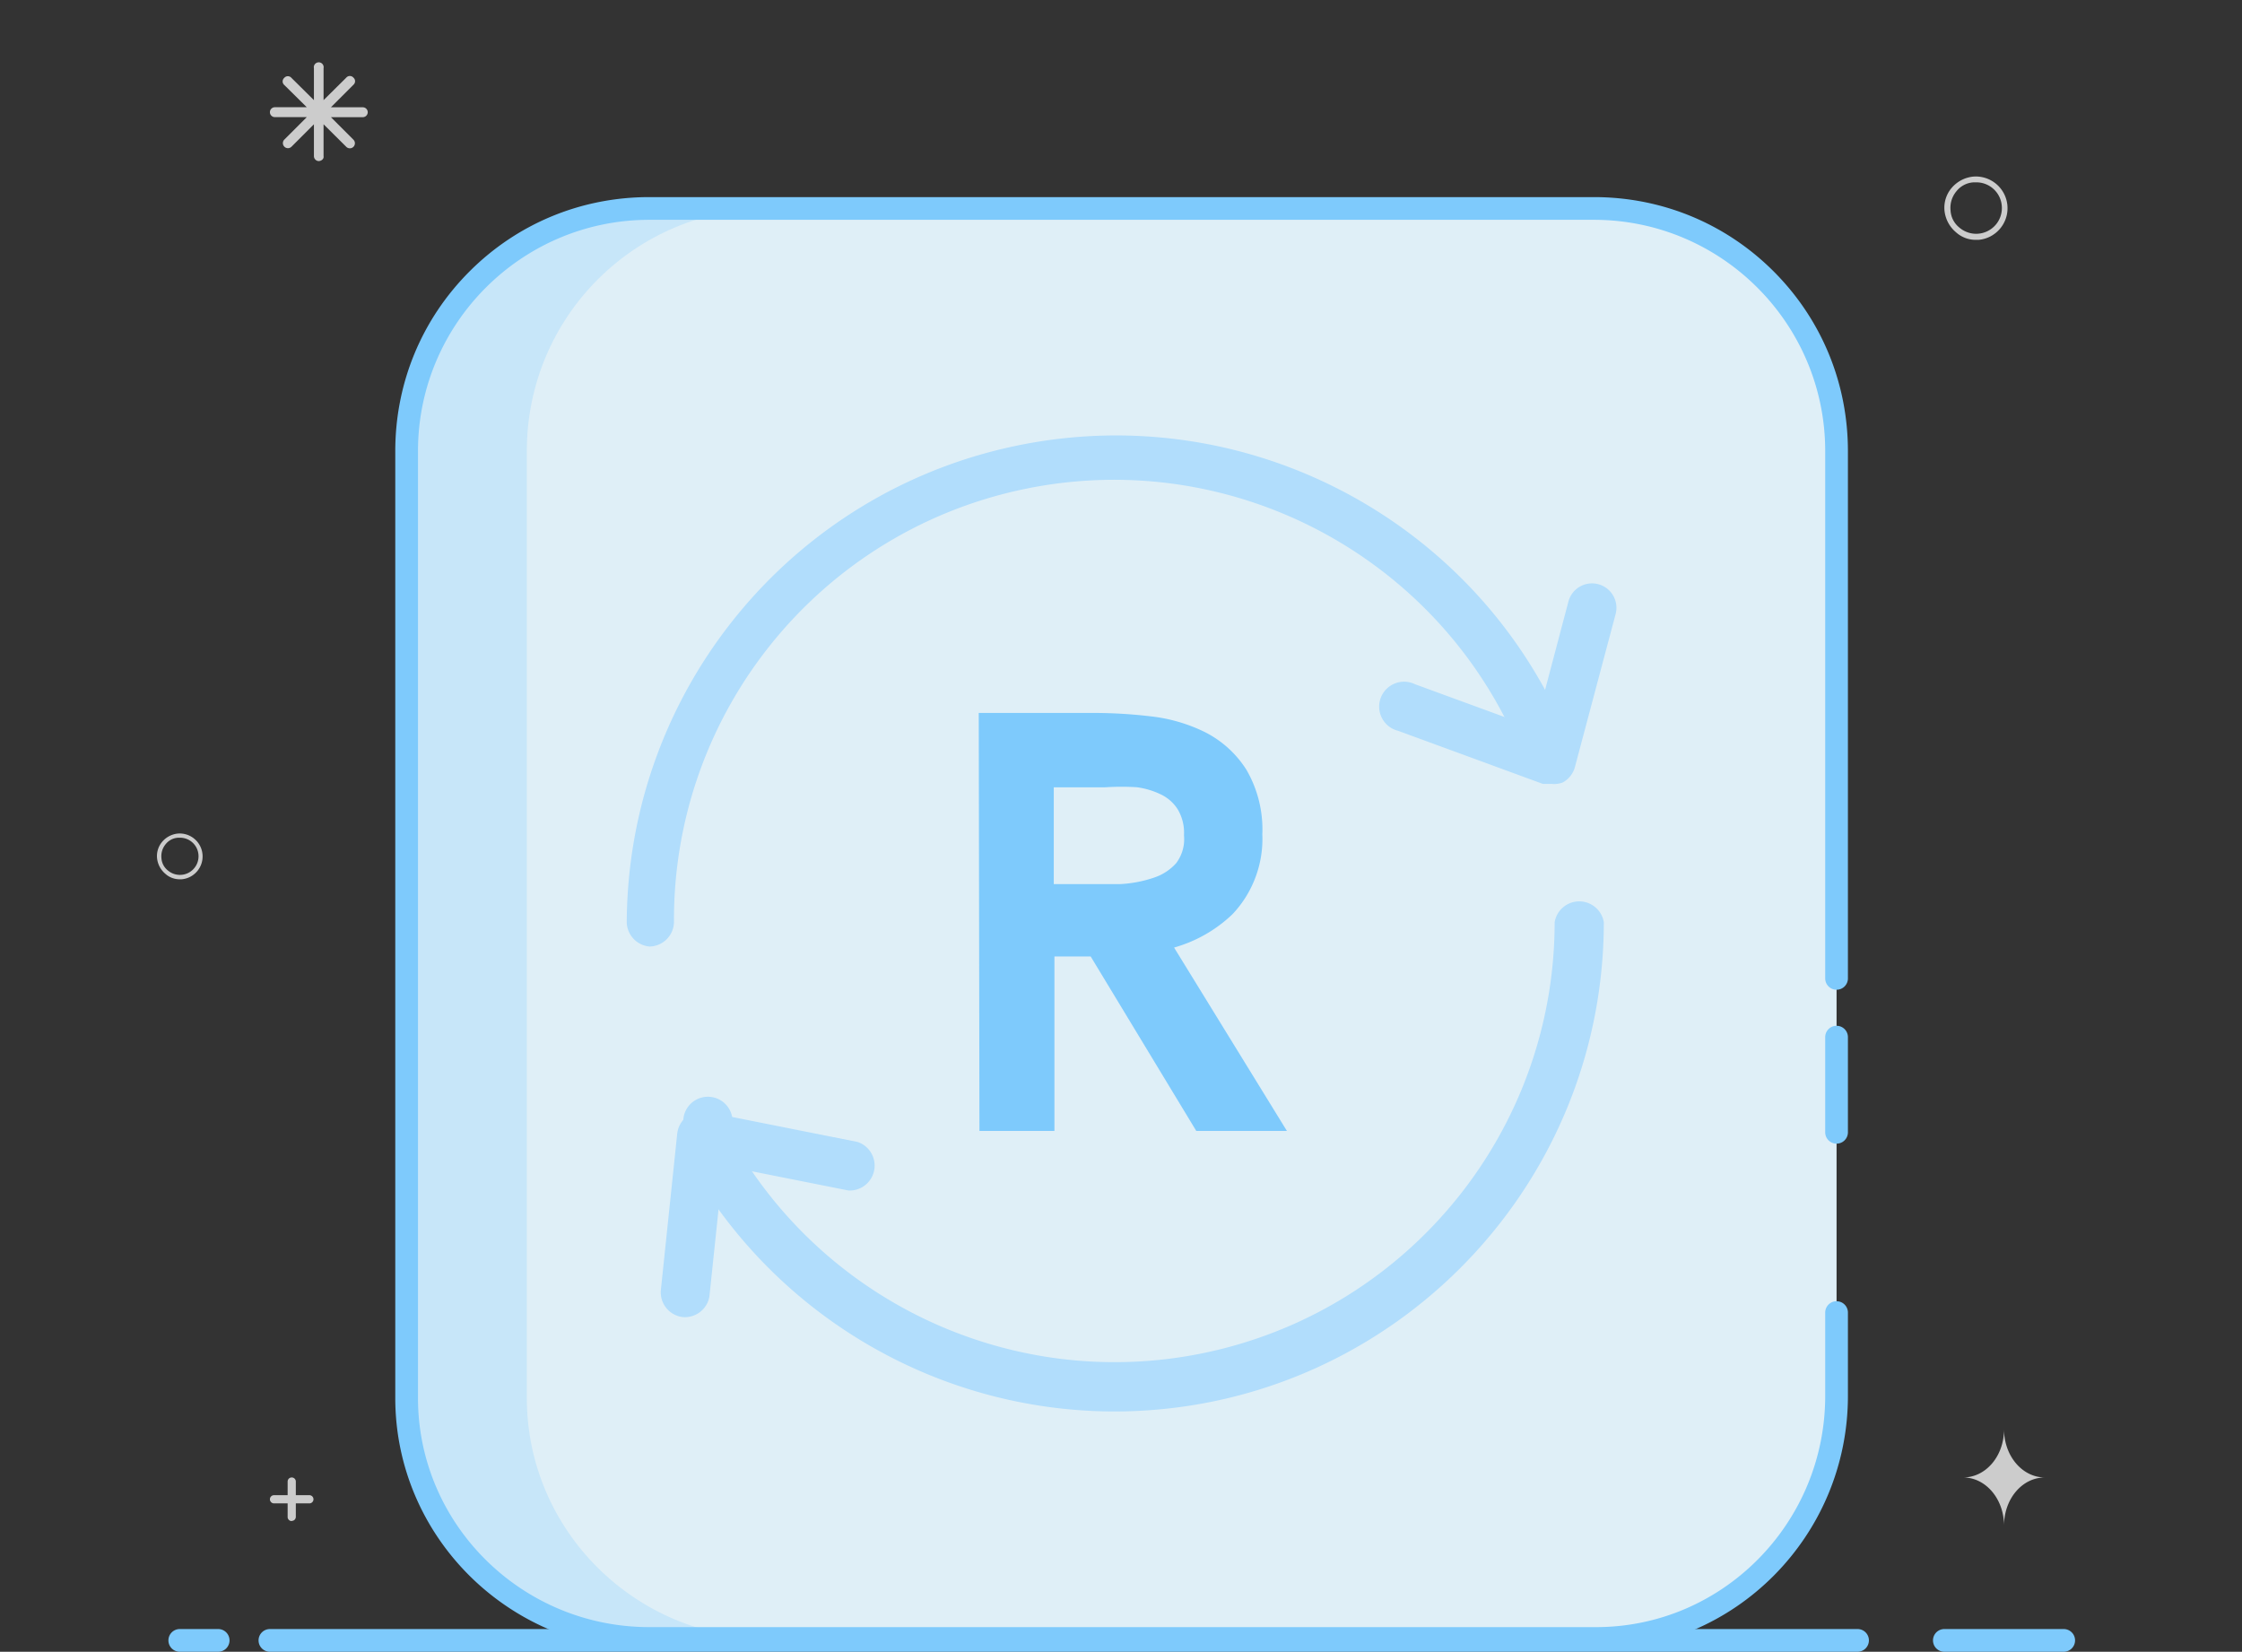
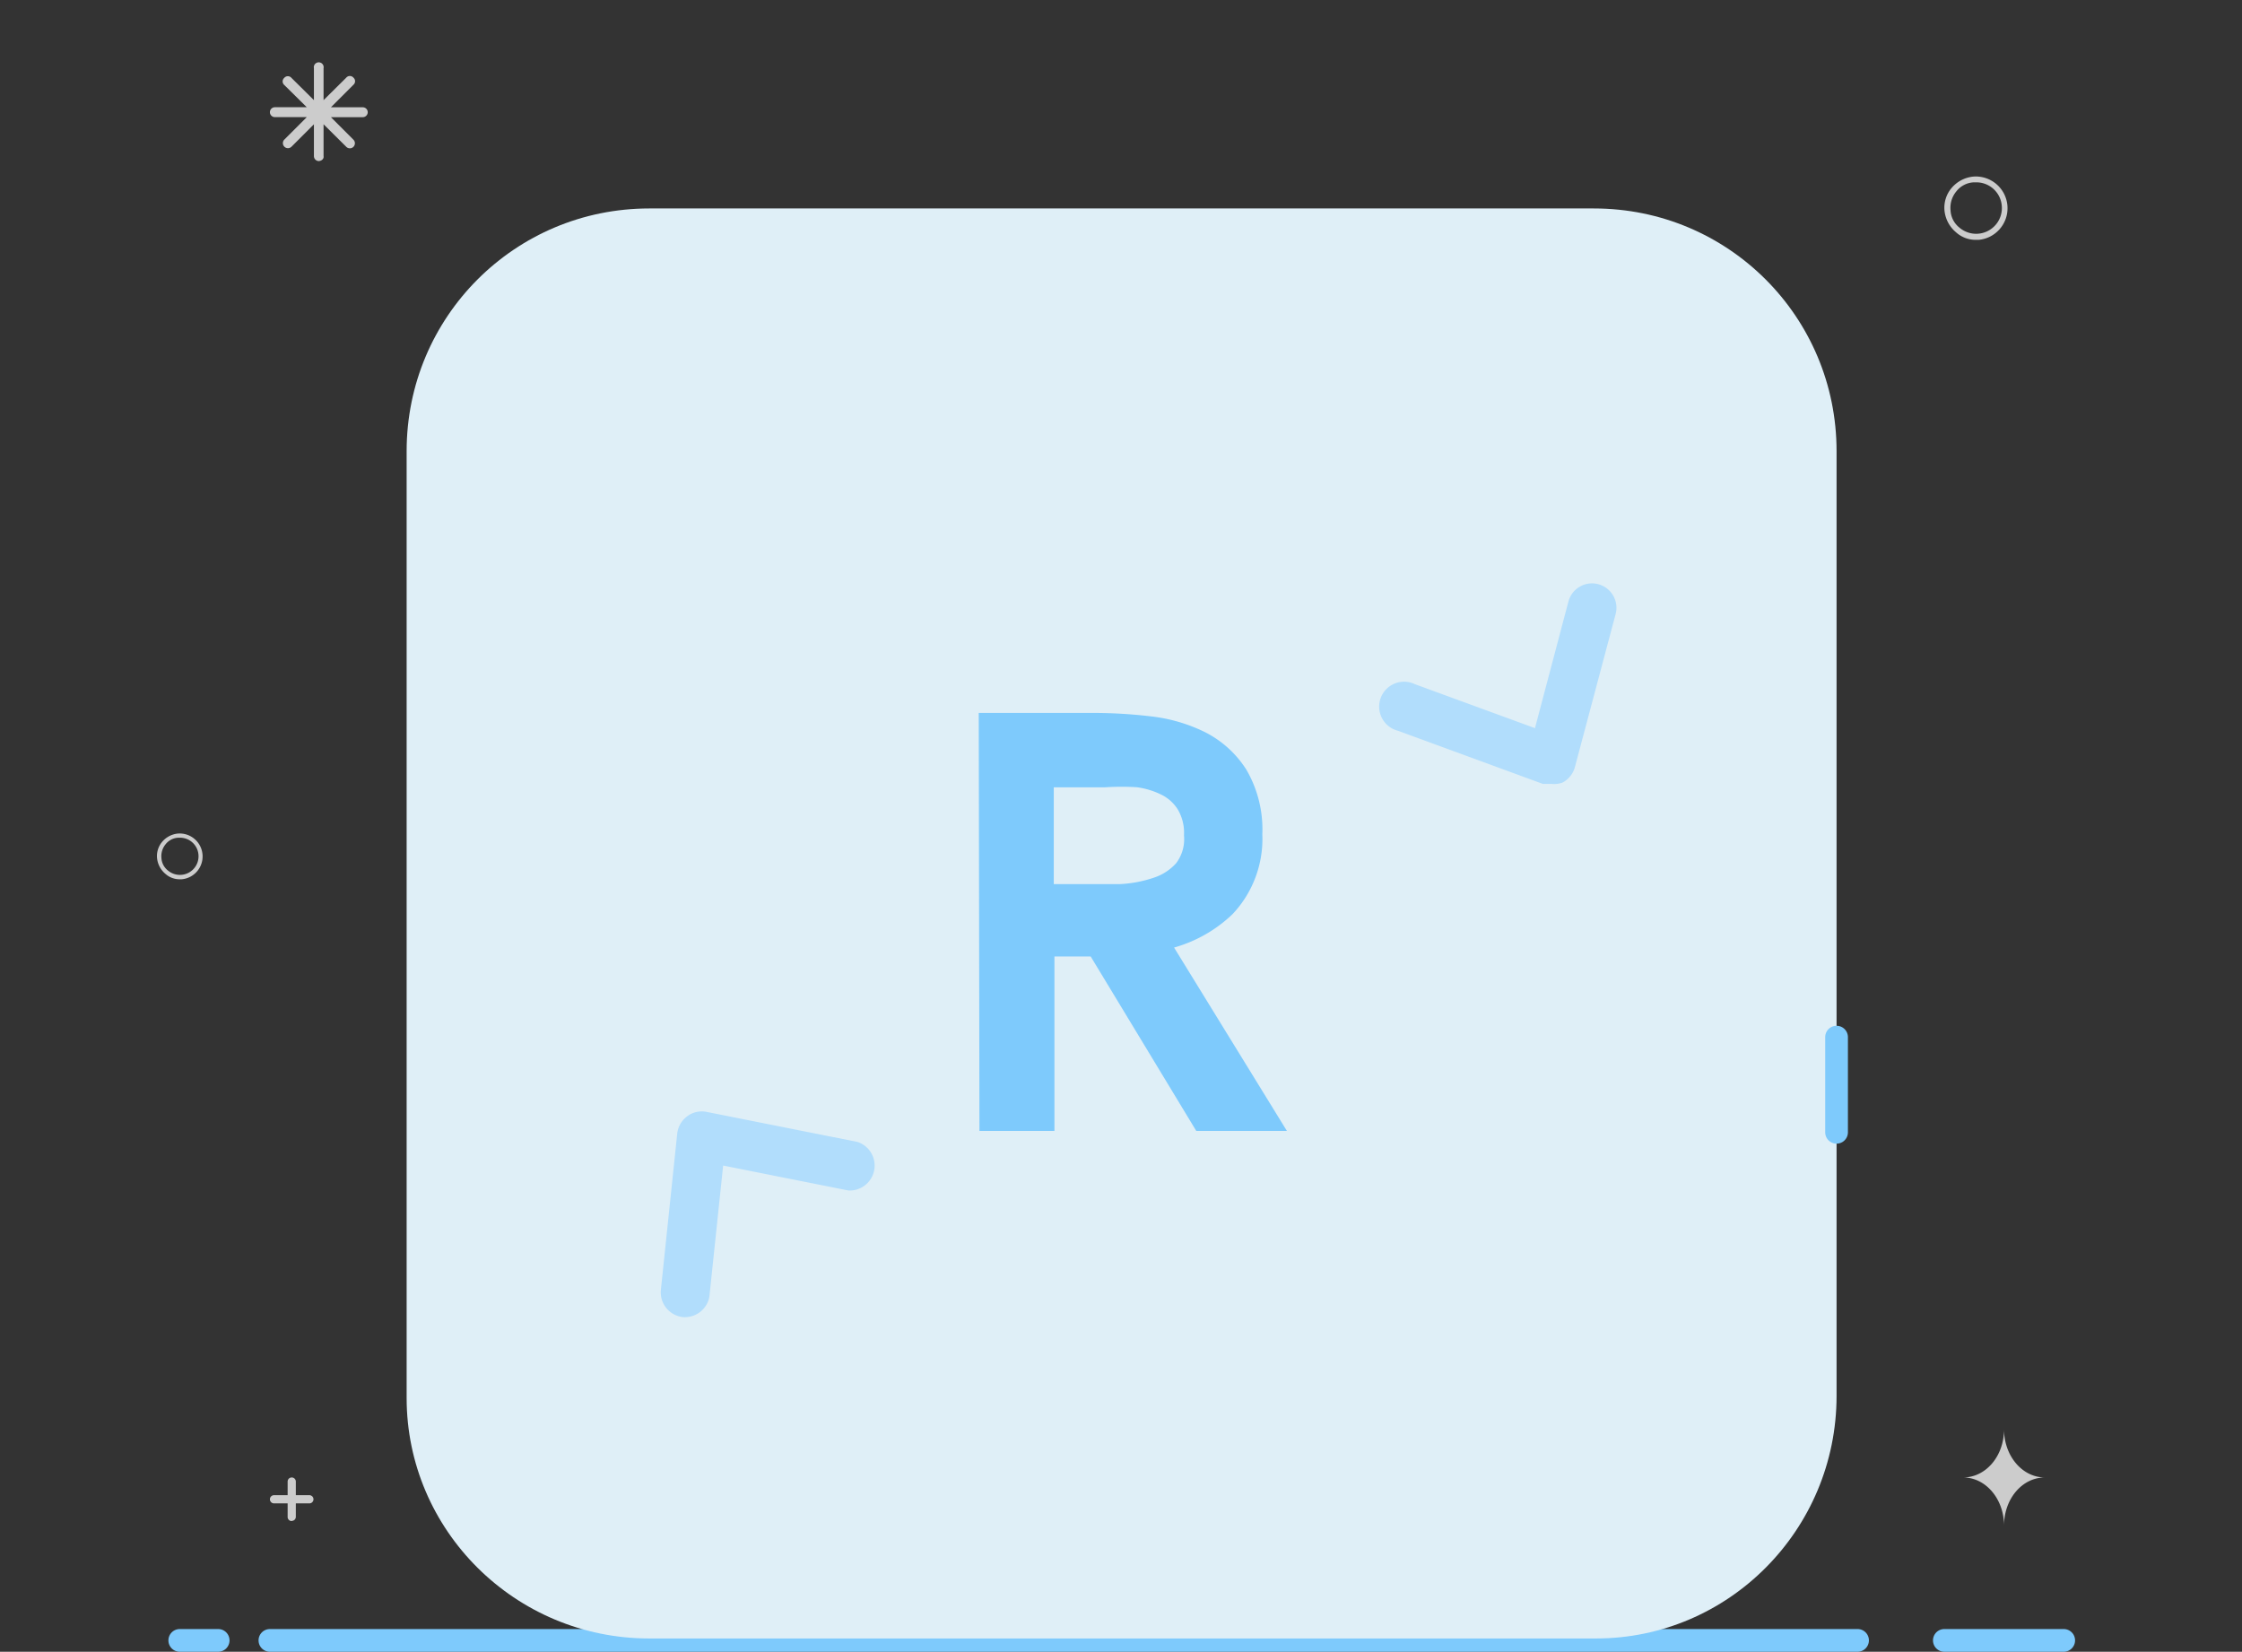
<svg xmlns="http://www.w3.org/2000/svg" t="1554647655821" class="icon" style="" viewBox="0 0 1390 1024" version="1.1" p-id="56230" width="271.484" height="200">
  <rect x="0" y="0" width="1390" height="1024" fill="#333333" stroke="none" />
  <defs>
    <style type="text/css" />
  </defs>
  <path d="M1279.461 1023.999h-73.996a7.04 7.04 0 1 1 0-14.081h73.996a7.04 7.04 0 1 1 0 14.081zM1151.651 1023.999H167.345a7.04 7.04 0 1 1 0-14.081h984.305a7.04 7.04 0 1 1 0 14.081zM135.263 1023.999H111.46a7.04 7.04 0 1 1 0-14.081h23.803a7.04 7.04 0 1 1 0 14.081z" fill="#7ECAFC" p-id="56231" />
  <path d="M125.553 529.672c-0.699-7.821-7.607-13.594-15.427-12.895a14.627 14.627 0 0 0-9.559 5.066 13.661 13.661 0 0 0-3.179 10.316 14.602 14.602 0 0 0 5.14 9.558 13.088 13.088 0 0 0 9.004 3.382h1.126c7.819-0.699 13.593-7.605 12.895-15.427z m-8.663 11.407a11.53 11.53 0 0 1-12.757-1.398 10.561 10.561 0 0 1-4.052-7.802 11.54 11.54 0 0 1 2.593-8.488 10.578 10.578 0 0 1 7.821-4.054h1.033a11.448 11.448 0 0 1 11.509 10.475 11.532 11.532 0 0 1-6.147 11.266zM1244.548 127.34c-0.969-10.821-10.528-18.81-21.347-17.841a20.222 20.222 0 0 0-13.224 7.008 18.902 18.902 0 0 0-4.401 14.274 20.211 20.211 0 0 0 7.114 13.225 18.108 18.108 0 0 0 12.457 4.679h1.559c10.818-0.966 18.807-10.524 17.842-21.346z m-11.988 15.782a15.956 15.956 0 0 1-17.652-1.935 14.608 14.608 0 0 1-5.608-10.795 15.966 15.966 0 0 1 3.588-11.746 14.639 14.639 0 0 1 10.822-5.608h1.431c8.28-0.075 15.222 6.242 15.922 14.494a15.943 15.943 0 0 1-8.502 15.589zM197.686 99.852a3.055 3.055 0 0 1-3.055-3.055V77.042l-13.951 13.953a3.132 3.132 0 0 1-4.429-4.427l13.955-13.953h-19.791a3.069 3.069 0 1 1 0-6.139h19.791L176.25 52.69a2.916 2.916 0 0 1 0-4.427 2.915 2.915 0 0 1 2.216-1.016c0.851 0 1.657 0.369 2.213 1.016l13.951 13.819V42.324a3.051 3.051 0 0 1 4.693-3.164 3.043 3.043 0 0 1 1.278 3.164v19.757l14.089-13.954a2.918 2.918 0 0 1 4.429 0 2.918 2.918 0 0 1 0 4.427l-13.955 13.955h19.756a3.067 3.067 0 1 1 0 6.136h-19.756l13.955 13.956c0.791 0.787 1.098 1.941 0.81 3.022a3.138 3.138 0 0 1-2.213 2.216 3.135 3.135 0 0 1-3.025-0.813l-14.089-13.985v19.756c0.337 1.711-1.372 3.054-3.051 3.054h0.137zM191.855 926.929h-8.444v-8.445c0-1.405-1.136-2.541-2.541-2.541s-2.541 1.136-2.541 2.541v8.445h-8.444a2.54 2.54 0 1 0 0 5.082h8.444v8.444a2.53 2.53 0 0 0 2.528 2.526l0.026-0.109a2.521 2.521 0 0 0 2.527-2.528v-8.331h8.444a2.542 2.542 0 0 0 0-5.083zM1242.465 886.039c0 16.738-11.335 29.904-25.352 29.904 14.058 0 25.352 13.391 25.352 29.905 0-16.741 11.336-29.905 25.348-29.905-14.058 0-25.348-13.386-25.348-29.904z m0 0" fill="#CCCCCC" p-id="56232" />
  <path d="M988.199 129.231H402.55C319.269 129.231 252.104 196.396 252.104 279.676v586.994c0 81.935 67.164 149.094 150.446 149.094h586.992c81.936 0 149.096-67.159 149.096-150.443V279.676c-0.001-83.28-67.16-150.444-150.439-150.444z" fill="#DFEFF7" p-id="56233" />
-   <path d="M326.618 866.669v-586.994c0-83.28 67.164-150.444 150.446-150.444h-74.514C319.269 129.231 252.104 196.396 252.104 279.676v586.994c0 81.935 67.164 149.094 150.446 149.094h74.514c-83.281 0-150.446-67.159-150.446-149.094z" fill="#C7E6F9" p-id="56234" />
-   <path d="M989.542 1022.804H402.55c-86.838 0-157.486-70.04-157.486-156.135v-586.994c0-42.159 16.356-81.733 46.054-111.431s69.273-46.054 111.431-46.054h585.649c42.157 0 81.732 16.356 111.429 46.054 29.696 29.699 46.051 69.272 46.051 111.431v326.868a7.04 7.04 0 1 1-14.081 0V279.676c0-79.073-64.329-143.404-143.399-143.404H402.55c-79.074 0-143.404 64.33-143.404 143.404v586.994c0 78.327 64.33 142.054 143.404 142.054h586.992c78.329 0 142.055-64.33 142.055-143.403v-51.587a7.04 7.04 0 1 1 14.081 0v51.587c-0.001 86.837-70.043 157.483-156.136 157.483z" fill="#7ECAFC" p-id="56235" />
  <path d="M1138.637 709.004a7.04 7.04 0 0 1-7.04-7.04v-58.99a7.04 7.04 0 1 1 14.081 0v58.99a7.04 7.04 0 0 1-7.04 7.04zM727.903 587.431c13.448-3.783 25.932-10.845 36.065-20.542l0.33-0.333c12.45-13.217 19.113-31.16 18.319-49.291a73.523 73.523 0 0 0-9.749-39.861l-0.207-0.342c-6.264-9.848-15.077-17.846-25.598-23.184a101.661 101.661 0 0 0-33.808-9.801 304.114 304.114 0 0 0-35.619-2.098h-70.836l0.44 259.136h46.488v-108.143h22.482l65.455 108.143h56.194l-69.956-113.685z m6.192-69.057a24.643 24.643 0 0 1-4.888 16.742 31.758 31.758 0 0 1-13.816 8.984 76.862 76.862 0 0 1-20.899 3.991h-41.17v-60.01h31.63l0.579-0.019a153.38 153.38 0 0 1 19.293-0.019 48.953 48.953 0 0 1 15.49 4.753 25.104 25.104 0 0 1 9.81 8.88 28.294 28.294 0 0 1 3.953 15.637l-0.021 0.53 0.04 0.53z" fill="#7ECAFC" p-id="56236" />
  <path d="M961.821 485.968h-5.289l-89.847-32.929a15.459 15.459 0 0 1-11.302-11.807 15.445 15.445 0 0 1 21.873-17.059l74.397 27.237 20.737-78.467c2.131-8.083 10.412-12.906 18.498-10.772 8.083 2.134 12.906 10.415 10.772 18.498L976.453 475.397a15.437 15.437 0 0 1-7.725 9.759 15.387 15.387 0 0 1-6.907 0.812zM423.134 816.499c-8.221-1.059-14.14-8.413-13.419-16.667l10.165-97.167a15.444 15.444 0 0 1 6.098-10.571 15.048 15.048 0 0 1 11.788-2.846l93.917 18.704a15.444 15.444 0 0 1 10.297 17.527 15.448 15.448 0 0 1-15.991 12.557l-77.651-15.452-8.537 81.315a15.449 15.449 0 0 1-16.667 12.6z" fill="#B1DDFC" p-id="56237" />
-   <path d="M691.051 875.044c-110.678-0.078-212.548-60.359-265.887-157.336a15.298 15.298 0 0 1 0.137-15.493 15.286 15.286 0 1 1 26.698 0.854c59.985 109.109 186.239 163.761 306.848 132.819 120.607-30.946 204.957-139.625 205.006-264.136a15.449 15.449 0 0 1 30.491 0c-0.225 167.41-135.881 303.068-303.293 303.29zM402.803 586.794c-7.897-0.621-14.043-7.12-14.228-15.039 0.718-143.389 101.757-266.683 242.21-295.56 140.452-28.878 281.936 44.555 339.165 176.03 3.256 7.746-0.385 16.666-8.129 19.922-7.747 3.251-16.667-0.385-19.924-8.133-50.652-119.774-178.808-187.142-306.189-160.954-127.382 26.188-218.568 138.648-217.859 268.695-0.215 8.216-6.827 14.827-15.046 15.039z m0 0" fill="#B1DDFC" p-id="56238" />
</svg>